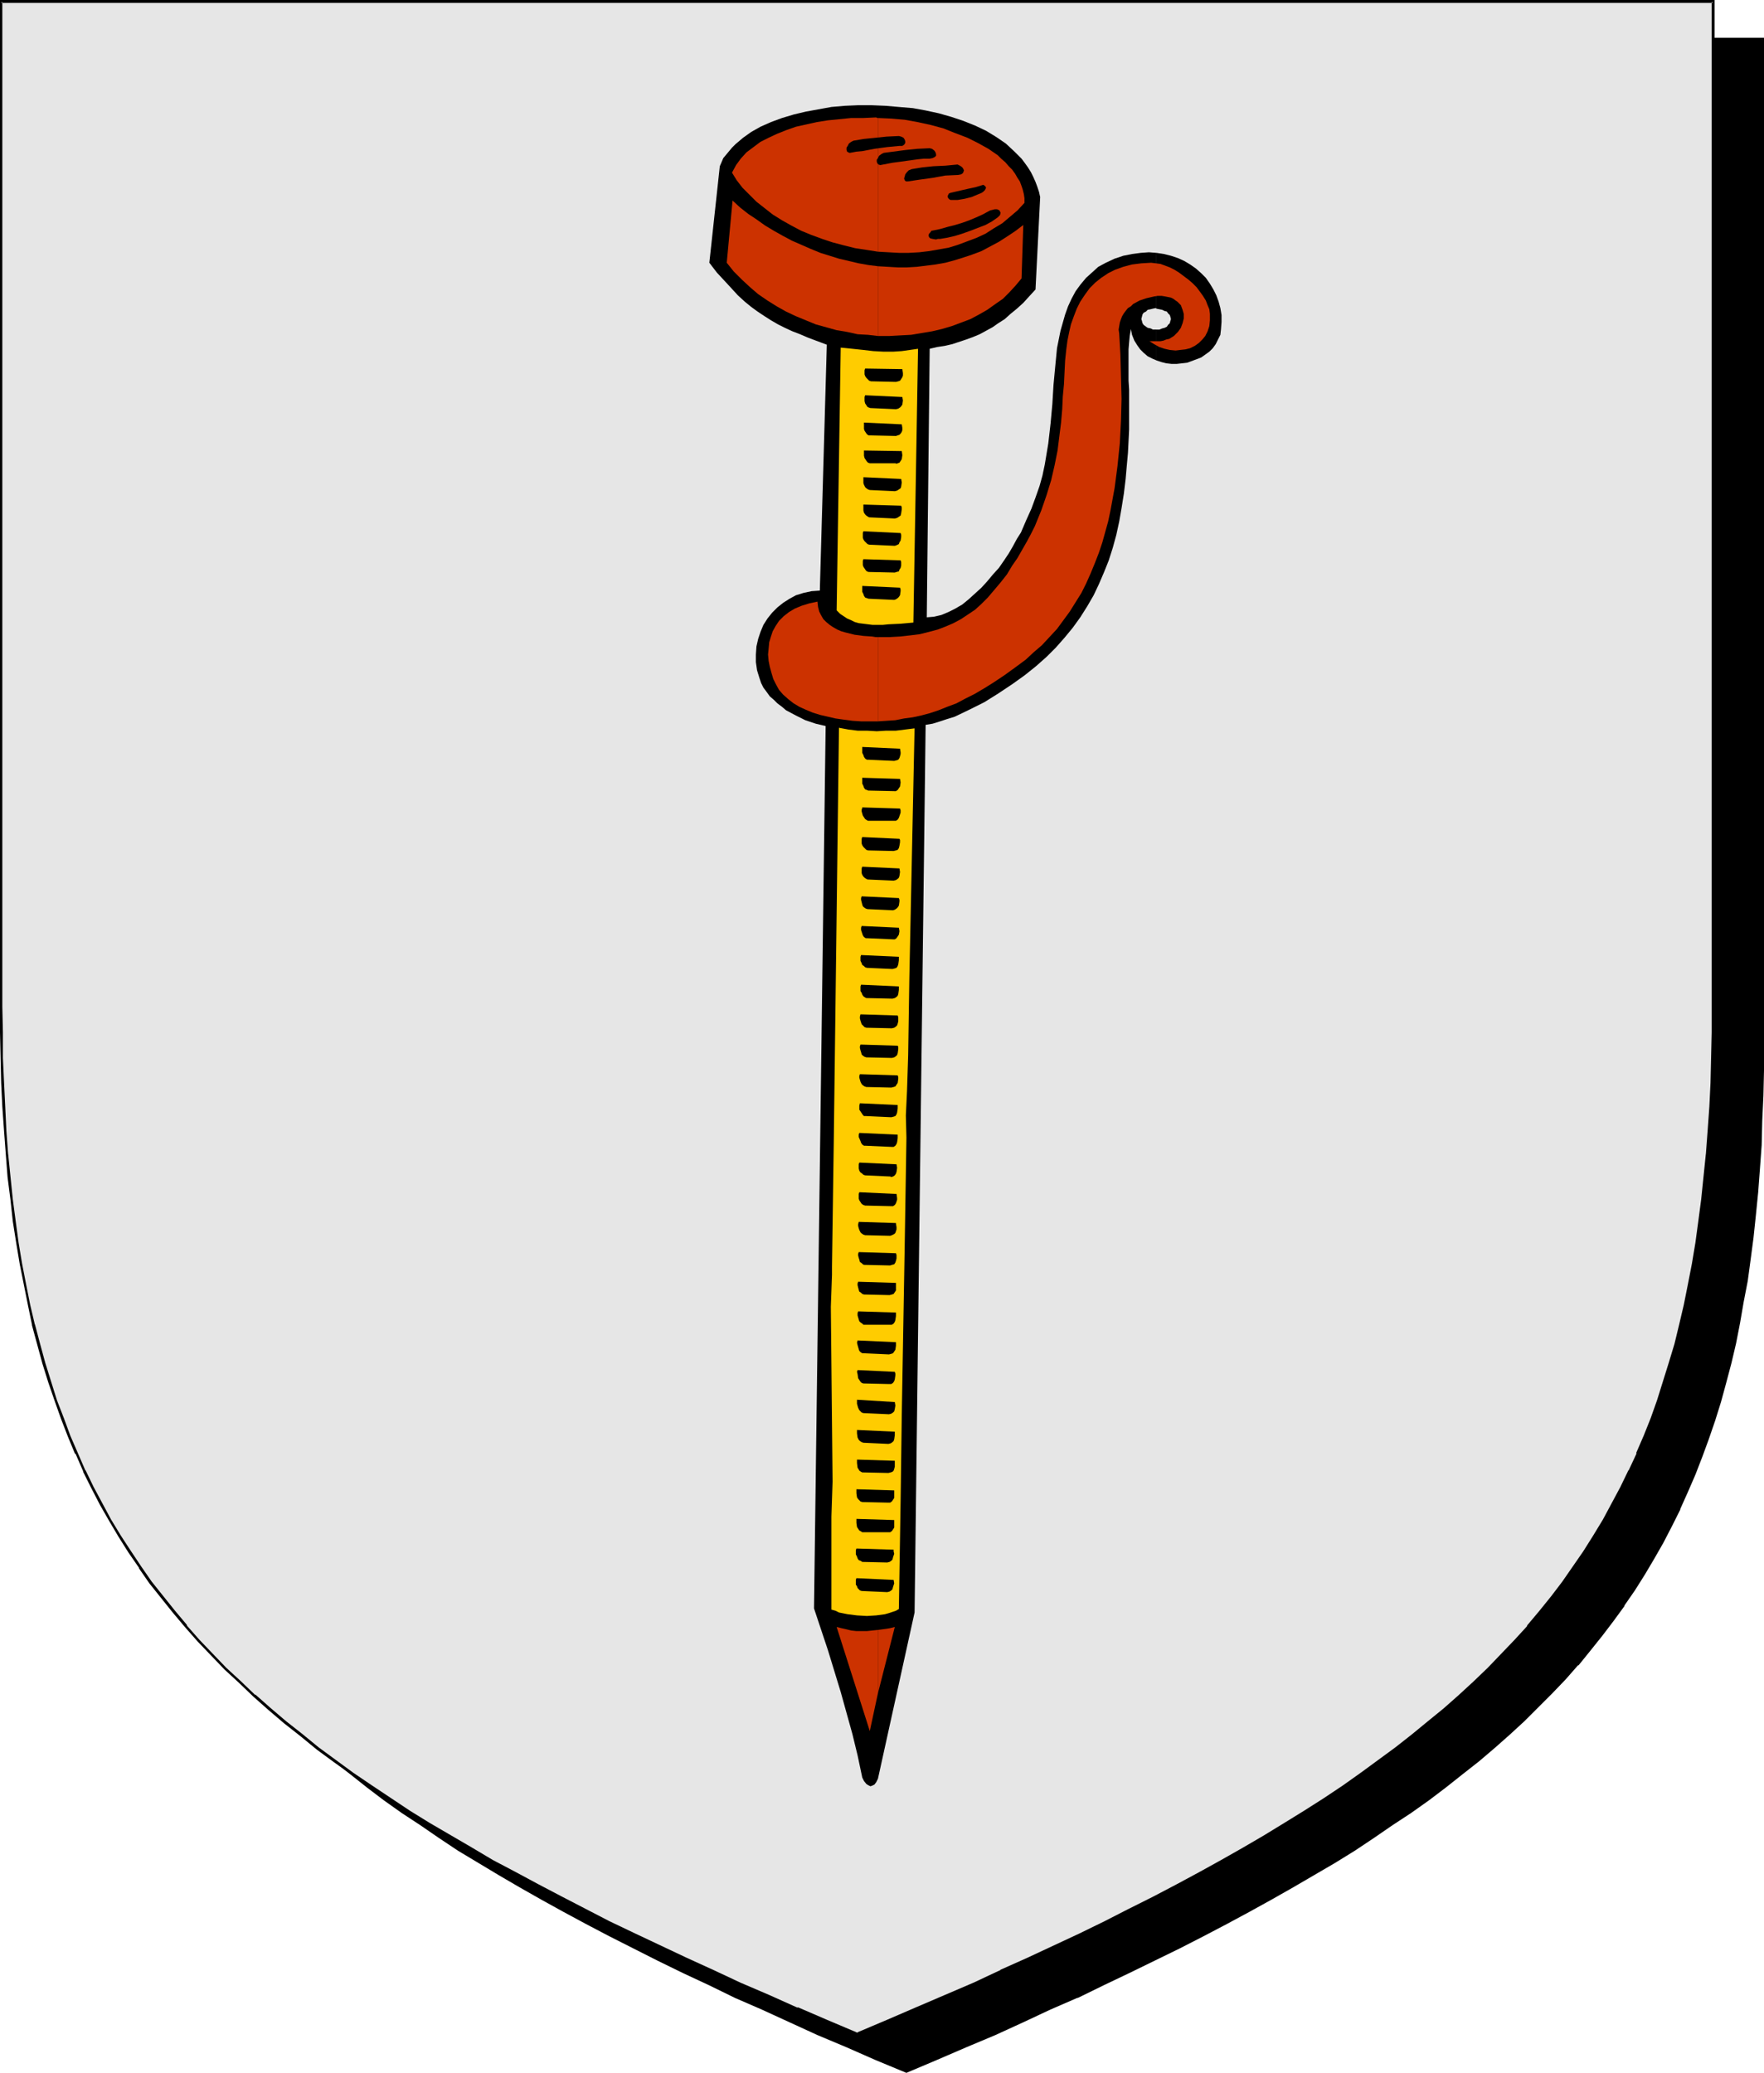
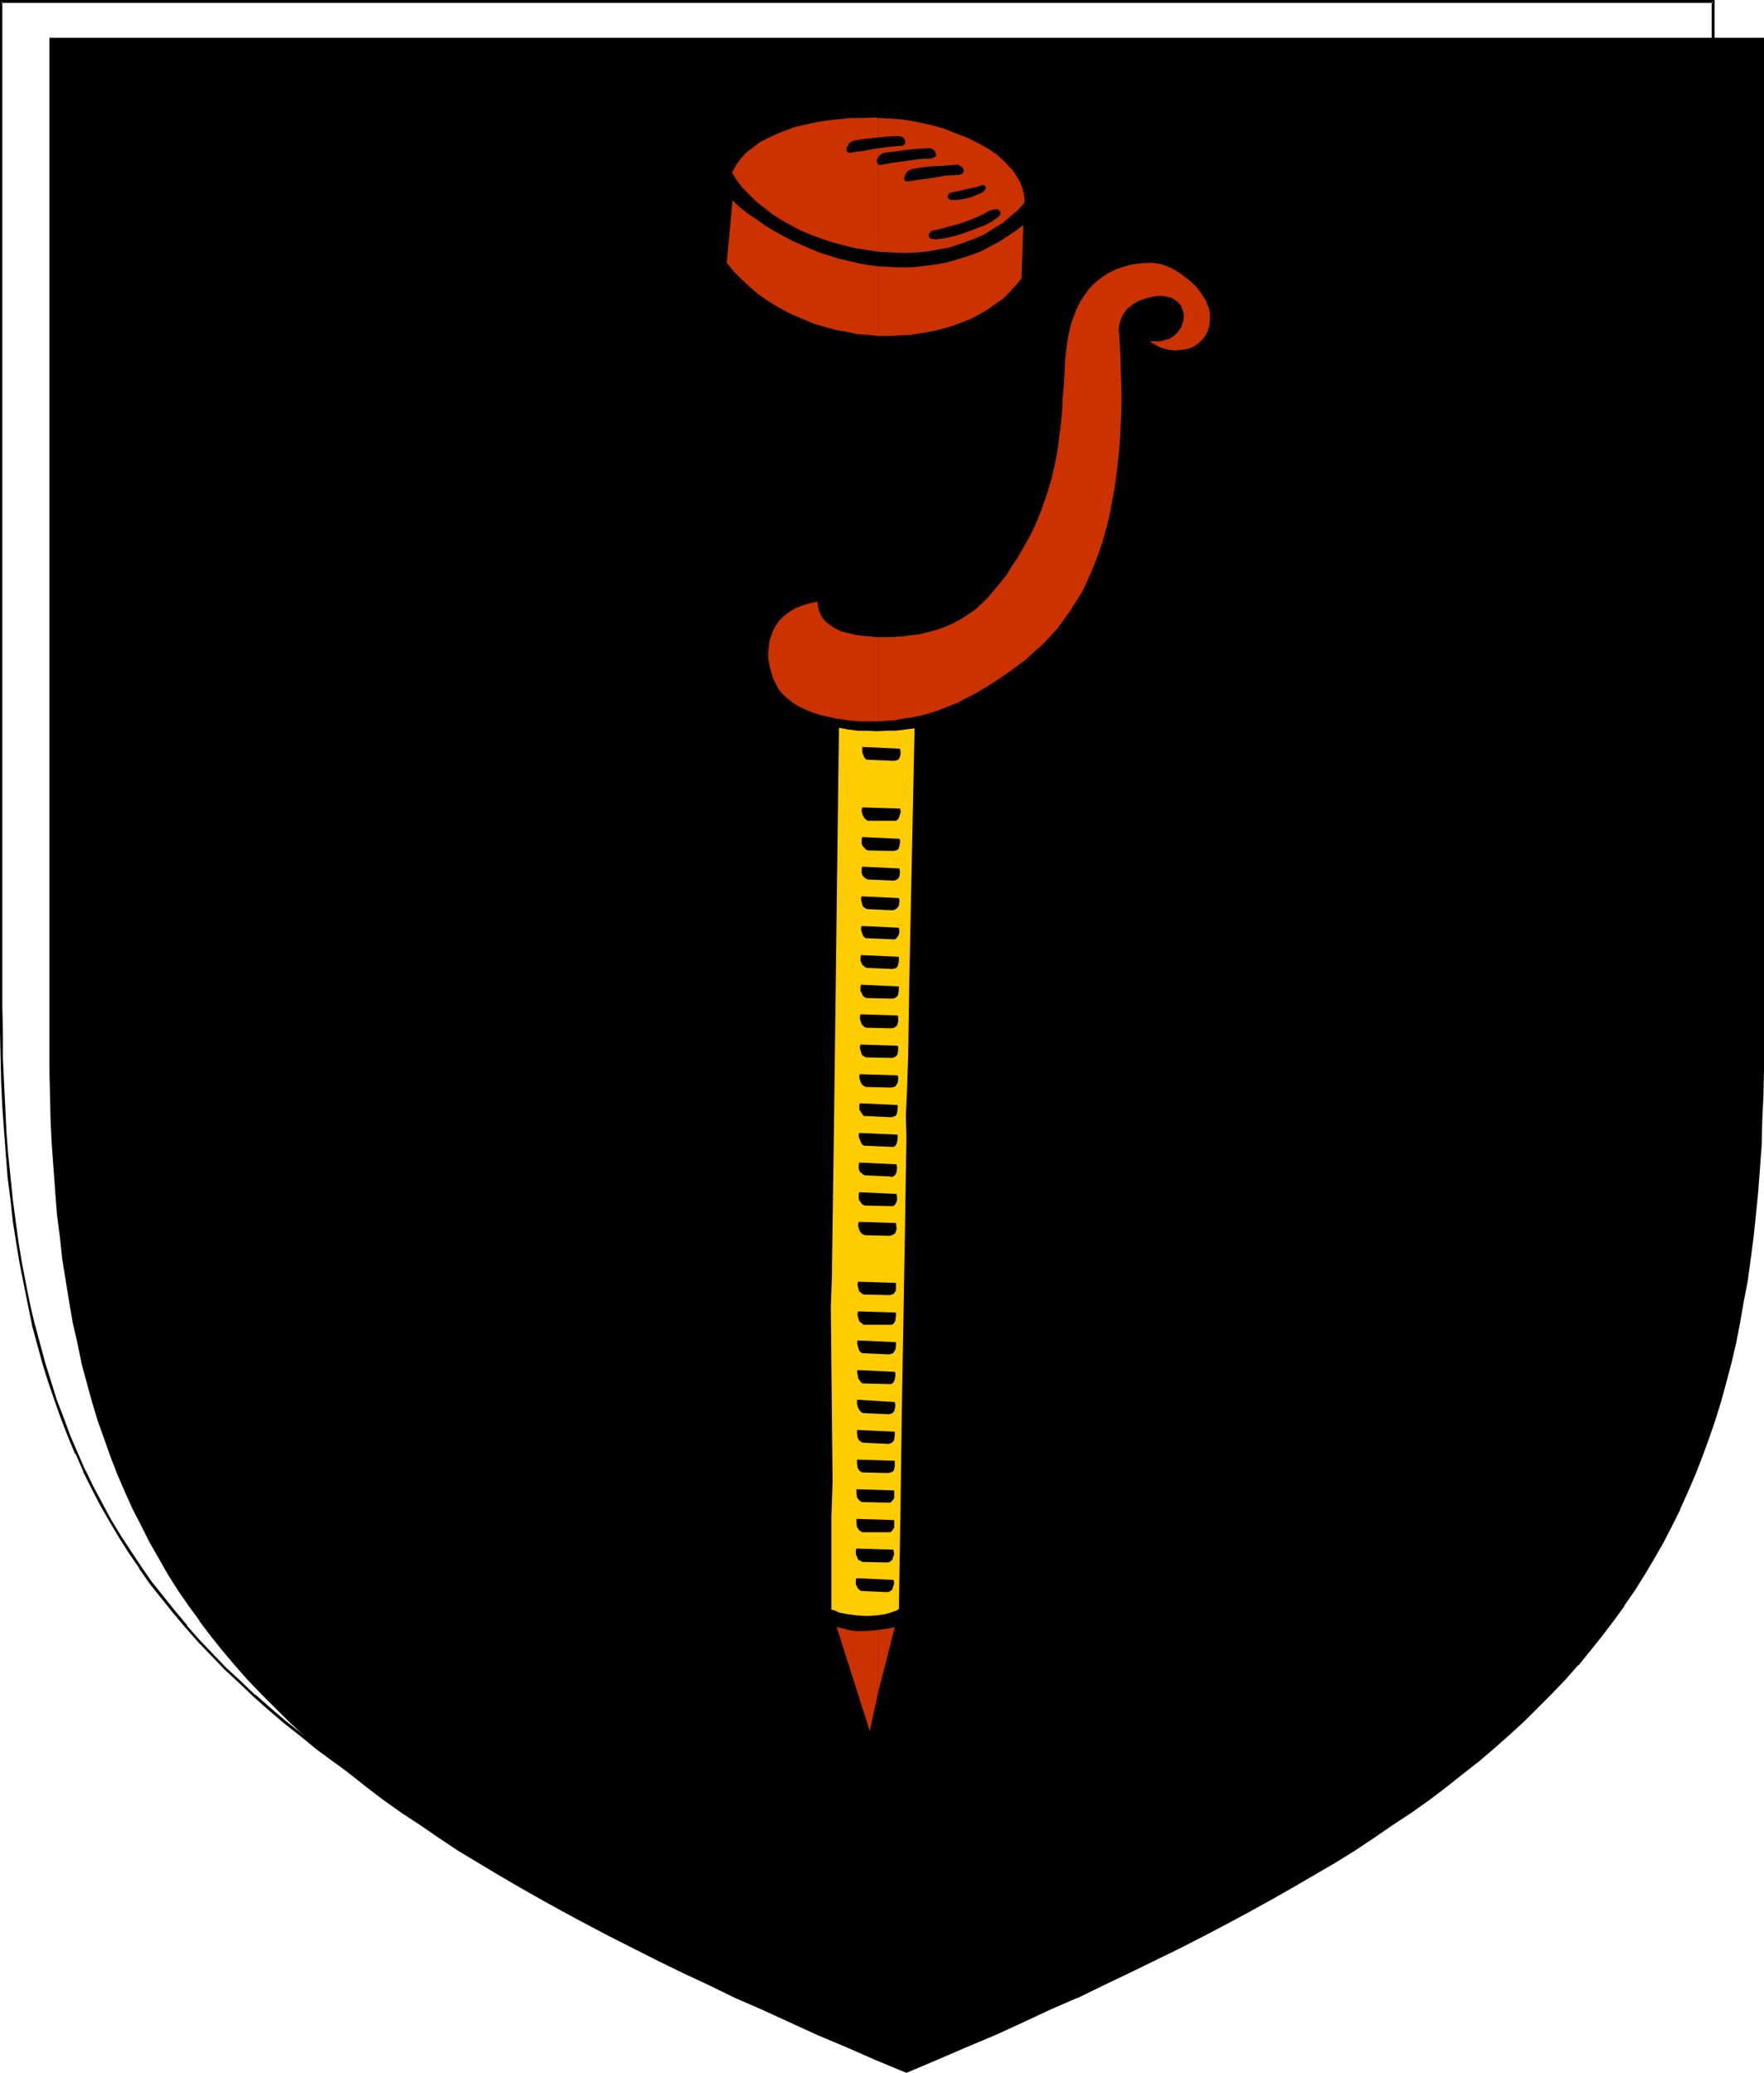
<svg xmlns="http://www.w3.org/2000/svg" xmlns:ns1="http://sodipodi.sourceforge.net/DTD/sodipodi-0.dtd" xmlns:ns2="http://www.inkscape.org/namespaces/inkscape" version="1.0" width="129.724mm" height="152.441mm" id="svg59" ns1:docname="Palmer's Stave.wmf">
  <ns1:namedview id="namedview59" pagecolor="#ffffff" bordercolor="#000000" borderopacity="0.25" ns2:showpageshadow="2" ns2:pageopacity="0.0" ns2:pagecheckerboard="0" ns2:deskcolor="#d1d1d1" ns2:document-units="mm" />
  <defs id="defs1">
    <pattern id="WMFhbasepattern" patternUnits="userSpaceOnUse" width="6" height="6" x="0" y="0" />
  </defs>
  <path style="fill:#000000;fill-opacity:1;fill-rule:evenodd;stroke:none" d="m 251.934,575.832 8.403,-3.555 8.08,-3.555 8.08,-3.393 7.757,-3.555 7.757,-3.393 7.434,-3.393 7.272,-3.555 7.11,-3.393 6.949,-3.393 6.949,-3.393 6.626,-3.393 6.464,-3.393 6.302,-3.393 6.141,-3.393 5.979,-3.393 5.818,-3.393 5.656,-3.393 5.656,-3.393 5.333,-3.555 5.171,-3.393 5.171,-3.555 4.848,-3.555 4.848,-3.555 4.686,-3.555 4.363,-3.716 4.363,-3.716 4.202,-3.716 4.202,-3.716 3.878,-3.878 3.717,-3.878 3.717,-3.878 3.555,-3.878 3.394,-4.039 3.232,-4.039 3.07,-4.201 3.07,-4.201 2.909,-4.201 2.747,-4.362 2.586,-4.362 2.586,-4.524 2.424,-4.686 2.262,-4.524 2.101,-4.847 2.101,-4.847 1.939,-4.847 1.778,-5.009 1.778,-5.17 1.616,-5.17 1.454,-5.332 1.293,-5.493 1.293,-5.493 1.293,-5.655 0.97,-5.655 0.97,-5.978 0.97,-5.816 0.808,-6.14 0.646,-6.301 0.646,-6.301 0.485,-6.463 0.323,-6.624 0.323,-6.786 0.323,-6.947 v -6.947 l 0.162,-7.109 V 10.825 H 251.934 14.059 v 279.514 0 7.109 l 0.162,7.109 0.323,6.947 0.323,6.624 0.323,6.624 0.485,6.463 0.646,6.463 0.646,6.14 0.808,6.14 0.808,5.978 0.97,5.816 0.97,5.816 1.293,5.655 1.293,5.493 1.293,5.493 1.616,5.17 1.616,5.332 1.616,5.009 1.778,5.009 1.939,5.009 2.101,4.847 2.101,4.686 2.262,4.686 2.424,4.524 2.586,4.524 2.586,4.524 2.747,4.362 2.909,4.201 3.07,4.201 3.07,4.201 3.232,4.039 3.394,4.039 3.555,3.878 3.717,3.878 3.717,3.878 3.878,3.878 4.202,3.716 4.202,3.716 4.363,3.716 4.363,3.716 4.686,3.555 4.848,3.555 4.848,3.555 5.171,3.555 5.171,3.393 5.333,3.555 5.656,3.393 5.656,3.393 5.818,3.393 5.979,3.393 6.141,3.393 6.302,3.393 6.464,3.393 6.626,3.393 6.787,3.393 6.949,3.393 7.272,3.393 7.272,3.555 7.434,3.393 7.757,3.393 7.757,3.555 8.08,3.393 8.08,3.555 z" id="path1" />
  <path style="fill:#000000;fill-opacity:1;fill-rule:evenodd;stroke:none" d="m 251.934,576.155 8.403,-3.555 8.242,-3.555 8.08,-3.393 v 0 l 7.757,-3.555 7.595,-3.555 7.434,-3.231 h 0.162 l 7.272,-3.555 7.11,-3.393 6.949,-3.393 6.949,-3.393 6.626,-3.393 6.464,-3.393 6.302,-3.393 6.141,-3.393 5.979,-3.393 5.818,-3.393 5.818,-3.393 5.494,-3.393 5.333,-3.555 5.171,-3.555 5.171,-3.393 v 0 l 5.01,-3.555 4.686,-3.555 4.686,-3.716 4.525,-3.555 4.363,-3.716 4.202,-3.716 v 0 l 4.04,-3.716 3.878,-3.878 3.878,-3.878 3.717,-3.878 3.394,-3.878 h 0.162 l 3.394,-4.201 3.232,-4.039 3.07,-4.039 3.07,-4.201 v -0.162 l 2.909,-4.201 2.747,-4.362 2.586,-4.362 2.586,-4.524 2.424,-4.686 2.262,-4.524 v -0.162 l 2.101,-4.686 v 0 l 2.101,-4.847 1.939,-5.009 1.778,-4.847 1.778,-5.17 1.616,-5.17 1.454,-5.332 1.454,-5.493 v 0 l 1.293,-5.493 1.131,-5.816 0.97,-5.655 1.131,-5.816 0.808,-5.978 0.808,-6.14 0.646,-6.14 0.646,-6.463 v 0 l 0.485,-6.463 0.485,-6.624 0.162,-6.786 0.323,-6.947 0.162,-6.947 V 290.501 10.502 H 13.736 v 279.838 7.109 l 0.162,7.109 0.162,6.947 0.323,6.624 0.485,6.624 0.485,6.463 v 0.162 l 0.485,6.301 0.808,6.14 0.646,6.14 0.97,5.978 0.97,5.978 0.97,5.655 1.293,5.655 1.131,5.493 v 0.162 l 1.454,5.332 1.454,5.332 1.616,5.332 1.778,5.009 1.778,5.009 1.939,5.009 2.101,4.847 v 0 l 2.101,4.686 v 0 l 2.424,4.686 2.262,4.524 2.586,4.524 2.586,4.524 2.747,4.362 2.909,4.201 3.07,4.201 v 0.162 l 3.07,4.039 3.232,4.039 3.394,4.039 3.555,4.039 v 0 l 3.717,3.878 3.878,3.878 3.878,3.878 4.04,3.716 v 0 l 4.202,3.716 4.363,3.716 4.525,3.555 4.686,3.716 4.686,3.555 5.01,3.555 v 0 l 5.171,3.393 5.171,3.555 5.333,3.555 5.656,3.393 5.656,3.393 5.818,3.393 5.979,3.393 6.141,3.393 6.302,3.393 6.464,3.393 13.413,6.786 6.949,3.393 7.272,3.393 7.272,3.555 v 0 l 7.434,3.231 7.757,3.555 7.757,3.555 v 0 l 8.08,3.393 8.08,3.555 8.565,3.555 0.162,-0.646 -8.403,-3.716 -8.242,-3.393 -7.918,-3.555 v 0.162 l -7.757,-3.555 -7.757,-3.393 -7.434,-3.393 v 0 l -7.272,-3.555 -7.11,-3.393 -6.949,-3.393 -13.574,-6.786 -6.464,-3.393 -6.302,-3.393 -6.141,-3.393 -5.979,-3.393 -5.818,-3.393 -5.656,-3.393 -5.494,-3.393 -5.494,-3.555 -5.171,-3.393 -5.171,-3.555 h 0.162 l -5.01,-3.555 -4.686,-3.555 -4.686,-3.555 -4.525,-3.716 -4.363,-3.716 -4.202,-3.716 v 0.162 l -4.04,-3.716 -3.878,-3.878 -3.878,-3.878 -3.555,-3.878 v 0 l -3.555,-4.039 -3.394,-4.039 -3.232,-4.039 -3.07,-4.039 v 0 l -3.07,-4.201 -2.909,-4.201 -2.747,-4.524 -2.747,-4.362 -2.424,-4.524 -2.424,-4.524 -2.262,-4.686 v 0 l -2.101,-4.686 v 0 l -2.101,-4.847 -1.778,-5.009 -1.939,-4.847 -1.616,-5.17 -1.616,-5.17 -1.454,-5.332 -1.454,-5.493 v 0.162 l -1.293,-5.655 -1.131,-5.655 -1.131,-5.655 -0.97,-5.816 -0.808,-6.14 -0.808,-5.978 -0.646,-6.301 -0.646,-6.301 v 0 l -0.485,-6.463 -0.323,-6.624 -0.323,-6.624 -0.323,-6.947 v -7.109 l -0.162,-7.109 V 10.825 l -0.323,0.323 H 489.971 l -0.323,-0.323 V 290.501 l -0.162,7.109 -0.162,6.947 -0.162,6.947 -0.323,6.786 -0.485,6.624 -0.485,6.463 v -0.162 l -0.646,6.463 -0.646,6.14 -0.646,6.14 -0.97,5.978 -0.97,5.816 -1.131,5.816 -1.131,5.655 -1.293,5.493 v 0 l -1.454,5.332 -1.454,5.332 -1.616,5.17 -1.616,5.17 -1.778,5.009 -2.101,4.847 -1.939,4.847 v 0 l -2.101,4.847 v -0.162 l -2.262,4.686 -2.424,4.686 -2.586,4.362 -2.586,4.362 -2.747,4.524 -2.909,4.201 v 0 l -2.909,4.201 -3.232,4.039 -3.232,4.039 -3.394,4.201 v 0 l -3.394,3.878 -3.717,3.878 -3.878,3.878 -3.878,3.878 -4.04,3.716 v -0.162 l -4.202,3.716 -4.363,3.716 -4.525,3.716 -4.686,3.555 -4.686,3.555 -5.01,3.555 h 0.162 l -5.171,3.555 -5.171,3.393 -5.333,3.555 -5.656,3.393 -5.656,3.393 -5.818,3.393 -5.979,3.393 -6.141,3.393 -6.302,3.393 -6.464,3.393 -6.787,3.393 -6.787,3.393 -6.949,3.393 -7.11,3.393 -7.272,3.555 v 0 l -7.434,3.393 -7.595,3.393 -7.918,3.555 v -0.162 l -7.918,3.555 -8.242,3.393 -8.403,3.716 h 0.323 z" id="path2" />
-   <path style="fill:#e6e6e6;fill-opacity:1;fill-rule:evenodd;stroke:none" d="m 238.198,565.33 8.403,-3.555 8.08,-3.393 8.08,-3.555 7.757,-3.393 7.757,-3.555 7.434,-3.393 7.272,-3.393 7.272,-3.393 6.949,-3.393 6.787,-3.393 6.626,-3.393 6.464,-3.393 6.302,-3.393 6.141,-3.393 6.141,-3.555 5.656,-3.231 5.818,-3.555 5.494,-3.393 5.333,-3.555 5.333,-3.393 5.01,-3.555 4.848,-3.555 4.848,-3.555 4.686,-3.555 4.525,-3.716 4.363,-3.716 4.04,-3.555 4.202,-3.878 3.878,-3.716 3.878,-3.878 3.555,-3.878 3.555,-4.039 3.394,-4.039 3.232,-4.039 3.232,-4.201 2.909,-4.201 2.909,-4.201 2.747,-4.362 2.747,-4.524 2.424,-4.362 2.424,-4.686 2.262,-4.686 2.262,-4.686 1.939,-4.847 1.939,-5.009 1.778,-4.847 1.778,-5.17 1.616,-5.17 1.454,-5.332 1.293,-5.493 1.293,-5.493 1.293,-5.655 0.97,-5.655 0.97,-5.978 0.97,-5.978 0.808,-6.14 0.646,-6.14 0.646,-6.301 0.485,-6.463 0.323,-6.786 0.323,-6.624 0.162,-6.947 0.162,-7.109 V 279.838 0.485 H 238.198 0.323 V 279.838 v 7.109 l 0.162,7.109 0.323,6.947 0.323,6.624 0.323,6.786 0.485,6.463 0.646,6.301 0.646,6.14 0.808,6.14 0.808,5.978 0.97,5.978 1.131,5.655 1.131,5.655 1.293,5.493 1.293,5.332 1.616,5.493 1.616,5.17 1.616,5.17 1.778,4.847 1.939,5.009 2.101,4.847 2.101,4.686 2.262,4.686 2.424,4.686 2.586,4.362 2.586,4.524 2.747,4.201 2.909,4.362 2.909,4.201 3.232,4.201 3.232,4.039 3.394,4.039 3.555,3.878 3.555,4.039 3.878,3.716 3.878,3.878 4.04,3.716 4.363,3.716 4.202,3.716 4.525,3.555 4.686,3.716 4.686,3.555 5.01,3.555 5.01,3.393 5.333,3.555 5.333,3.393 5.494,3.555 5.656,3.393 5.979,3.393 5.979,3.393 6.141,3.393 6.302,3.393 6.464,3.393 6.626,3.393 6.787,3.555 6.949,3.393 7.272,3.393 7.272,3.393 7.434,3.393 7.595,3.555 7.918,3.393 7.918,3.555 8.242,3.393 z" id="path3" />
  <path style="fill:#000000;fill-opacity:1;fill-rule:evenodd;stroke:none" d="m 238.198,565.815 8.403,-3.555 8.242,-3.555 8.08,-3.393 v -0.162 l 7.757,-3.555 7.595,-3.393 h 0.162 l 7.434,-3.393 7.434,-3.393 7.11,-3.555 6.949,-3.393 6.787,-3.231 6.626,-3.393 6.464,-3.393 6.302,-3.393 6.141,-3.393 6.141,-3.555 5.656,-3.393 5.818,-3.393 5.494,-3.393 5.333,-3.555 5.333,-3.393 5.01,-3.555 5.01,-3.555 v 0 l 4.848,-3.555 4.525,-3.555 4.525,-3.716 4.363,-3.716 4.202,-3.716 v 0 l 4.04,-3.716 4.04,-3.878 3.717,-3.878 3.717,-3.878 3.555,-3.878 v 0 l 3.394,-4.039 3.232,-4.039 3.232,-4.201 v 0 l 2.909,-4.362 2.909,-4.201 2.747,-4.362 2.586,-4.362 2.586,-4.524 2.424,-4.524 2.262,-4.686 v -0.162 l 2.101,-4.686 h 0.162 l 1.939,-4.847 1.939,-5.009 1.939,-5.009 1.616,-5.009 1.616,-5.332 1.454,-5.17 v -0.162 l 1.454,-5.332 1.293,-5.655 1.131,-5.655 0.97,-5.655 1.131,-5.816 0.808,-6.14 0.808,-5.978 0.646,-6.301 0.646,-6.301 v 0 l 0.485,-6.463 0.323,-6.786 0.323,-6.624 0.323,-6.947 v -7.109 l 0.162,-7.109 V 0 H 0 v 279.838 7.109 l 0.162,7.109 0.162,6.947 0.323,6.624 0.485,6.786 0.485,6.463 v 0 l 0.485,6.301 0.808,6.301 0.646,5.978 0.97,6.14 0.97,5.816 1.131,5.655 1.131,5.655 1.131,5.493 v 0.162 l 1.454,5.332 1.454,5.332 1.616,5.17 1.778,5.17 1.778,5.009 1.939,5.009 1.939,4.686 h 0.162 l 2.101,4.847 v 0.162 l 2.262,4.524 2.424,4.686 2.586,4.524 2.586,4.362 2.747,4.362 2.909,4.201 v 0.162 l 2.909,4.201 3.232,4.039 3.232,4.039 3.394,4.039 v 0 l 3.555,4.039 3.717,3.878 3.717,3.878 4.04,3.716 4.04,3.878 v 0 l 4.202,3.716 4.363,3.716 4.525,3.555 4.525,3.716 4.848,3.555 v 0 l 5.01,3.555 5.01,3.393 5.171,3.555 5.494,3.393 5.494,3.555 5.656,3.393 5.818,3.393 5.979,3.393 6.302,3.393 6.302,3.393 6.464,3.393 13.413,6.786 6.949,3.393 14.544,6.947 7.434,3.393 v 0 l 7.757,3.393 7.757,3.555 8.08,3.393 v 0.162 l 8.08,3.555 8.565,3.555 0.162,-0.808 -8.403,-3.555 -8.242,-3.555 v 0.162 l -7.918,-3.555 -7.918,-3.393 -7.595,-3.555 v 0 l -7.434,-3.393 -14.382,-6.786 -7.11,-3.393 -13.413,-6.947 -6.464,-3.393 -6.302,-3.393 -6.141,-3.231 -5.979,-3.555 -5.818,-3.393 -5.818,-3.393 -5.494,-3.393 -5.333,-3.555 -5.333,-3.555 -5.01,-3.393 -4.848,-3.555 v 0 L 88.557,485.677 84.032,481.961 79.507,478.406 75.144,474.69 70.942,470.974 v 0.162 l -4.04,-3.878 -4.04,-3.716 -3.717,-3.878 -3.717,-3.878 -3.555,-4.039 h 0.162 l -3.394,-4.039 -3.232,-4.039 -3.232,-4.039 -2.909,-4.201 v 0 l -2.909,-4.362 -2.747,-4.201 -2.747,-4.524 -2.424,-4.524 -2.424,-4.524 -2.262,-4.686 v 0.162 l -2.101,-4.847 v 0 l -2.101,-4.847 -1.778,-4.847 -1.939,-5.009 -1.616,-5.17 -1.616,-5.17 -1.454,-5.332 -1.454,-5.493 v 0.162 l -1.293,-5.493 -1.131,-5.655 -1.131,-5.816 -0.97,-5.816 -0.808,-5.978 -0.808,-6.14 -0.646,-6.301 -0.646,-6.301 v 0.162 l -0.485,-6.463 -0.323,-6.786 -0.323,-6.624 -0.323,-6.947 v -7.109 L 0.646,279.838 V 0.485 L 0.323,0.808 H 476.073 l -0.323,-0.323 V 279.838 v 7.109 l -0.162,7.109 -0.162,6.947 -0.323,6.624 -0.485,6.786 -0.485,6.463 v -0.162 l -0.646,6.301 -0.646,6.301 -0.808,6.14 -0.808,5.978 -0.97,5.816 -1.131,5.816 -1.131,5.655 -1.293,5.493 -1.293,5.332 v 0 l -1.616,5.332 -1.616,5.17 -1.616,5.17 -1.778,5.009 -1.939,4.847 -2.101,4.847 h 0.162 l -2.262,4.847 v -0.162 l -2.262,4.686 -2.424,4.524 -2.424,4.524 -2.747,4.524 -2.747,4.362 -2.909,4.201 -2.909,4.201 v 0 l -3.07,4.039 -3.394,4.201 -3.394,4.039 h 0.162 l -3.555,3.878 -3.717,3.878 -3.717,3.878 -4.04,3.878 -4.04,3.716 v 0 l -4.202,3.716 -4.363,3.555 -4.525,3.716 -4.525,3.555 -4.848,3.555 v 0 l -4.848,3.555 -5.01,3.555 -5.333,3.555 -5.333,3.393 -5.494,3.393 -5.818,3.555 -5.818,3.393 -5.979,3.393 -6.141,3.393 -6.302,3.393 -6.464,3.393 -6.787,3.393 -6.626,3.393 -6.949,3.393 -7.272,3.393 -7.272,3.393 -7.595,3.393 h 0.162 l -7.595,3.555 -7.918,3.393 v 0 l -7.918,3.393 -8.242,3.555 -8.403,3.555 h 0.323 z" id="path4" />
  <path style="fill:#000000;fill-opacity:1;fill-rule:evenodd;stroke:none" d="m 321.422,91.61 v 8.563 l 1.454,0.485 1.293,0.323 1.454,0.162 h 1.454 l 1.454,-0.162 1.454,-0.162 1.293,-0.485 1.293,-0.485 1.293,-0.485 1.131,-0.808 1.131,-0.808 0.97,-0.969 0.808,-1.131 0.646,-1.293 0.646,-1.293 0.162,-1.454 0.162,-2.1 V 87.57 l -0.323,-1.939 -0.485,-1.777 -0.646,-1.777 -0.808,-1.616 -0.97,-1.616 -1.131,-1.616 -1.293,-1.293 -1.454,-1.293 -1.616,-1.131 -1.616,-0.969 -1.778,-0.808 -1.939,-0.646 -1.939,-0.485 -2.101,-0.323 V 85.793 l 0.808,0.162 0.808,0.162 0.646,0.323 0.646,0.162 0.323,0.485 0.485,0.485 0.162,0.485 0.162,0.646 -0.162,0.485 -0.162,0.646 -0.485,0.485 -0.323,0.485 -0.646,0.323 -0.646,0.162 -0.808,0.323 z" id="path5" />
  <path style="fill:#000000;fill-opacity:1;fill-rule:evenodd;stroke:none" d="M 321.422,85.793 V 70.283 l -2.101,-0.162 -2.262,0.162 -2.424,0.323 -2.424,0.485 -2.424,0.808 -2.424,1.131 -2.101,1.131 -1.778,1.616 -1.616,1.454 -1.616,1.939 -1.293,1.777 -1.131,2.1 -0.97,2.1 -0.808,2.262 -0.646,2.262 -0.646,2.262 -0.485,2.424 -0.485,2.424 -0.485,5.009 -0.485,5.17 -0.323,5.332 -0.485,5.332 -0.646,5.655 -0.485,2.908 -0.485,2.908 -0.646,3.07 -0.808,2.908 -1.131,3.231 -1.131,3.07 -1.454,3.231 -1.454,3.393 -1.131,1.777 -1.131,2.1 -1.131,1.939 -1.293,1.939 -1.454,2.1 -1.616,1.777 -1.616,1.939 -1.616,1.777 -1.778,1.616 -1.778,1.616 -1.778,1.454 -1.939,1.131 -1.939,0.969 -1.939,0.808 -2.101,0.485 -1.939,0.162 0.808,-74.645 2.101,-0.485 2.101,-0.323 2.101,-0.485 1.939,-0.646 1.939,-0.646 1.778,-0.646 1.939,-0.808 1.778,-0.969 1.778,-0.969 1.616,-1.131 1.778,-1.131 1.616,-1.454 1.778,-1.454 1.778,-1.616 1.616,-1.777 1.778,-1.939 1.293,-25.689 -0.323,-1.454 -0.485,-1.454 -0.485,-1.293 -0.646,-1.454 -0.646,-1.293 -0.808,-1.293 -0.808,-1.131 -0.97,-1.293 -2.101,-2.1 -2.262,-2.1 -2.586,-1.777 -2.909,-1.777 -3.07,-1.454 -3.232,-1.293 -3.394,-1.131 -3.394,-0.969 -3.717,-0.808 -3.555,-0.646 -3.878,-0.323 -3.717,-0.323 -3.878,-0.162 h -3.717 l -3.717,0.162 -3.717,0.323 -3.555,0.646 -3.555,0.646 -3.394,0.808 -3.232,0.969 -3.07,1.131 -2.909,1.293 -2.586,1.454 -2.262,1.616 -2.101,1.777 -0.97,0.969 -0.808,0.969 -0.808,0.969 -0.808,0.969 -0.485,1.131 -0.485,1.131 -2.909,26.82 2.101,2.747 2.101,2.262 1.939,2.1 1.778,1.939 1.939,1.777 1.778,1.454 1.778,1.293 1.939,1.293 1.778,1.131 1.939,1.131 1.939,0.969 2.101,0.969 2.101,0.808 2.262,0.969 2.586,0.969 2.586,0.969 -1.939,68.344 -2.262,0.162 -2.262,0.485 -2.101,0.646 -1.778,0.969 -1.778,1.131 -1.616,1.293 -1.454,1.454 -1.293,1.616 -1.131,1.777 -0.808,1.939 -0.646,1.939 -0.485,2.1 -0.162,2.262 v 2.1 l 0.323,2.262 0.646,2.1 0.485,1.454 0.646,1.293 0.97,1.293 0.808,1.131 1.131,0.969 0.97,0.969 1.293,0.969 1.131,0.969 2.747,1.454 2.586,1.293 2.909,0.969 2.747,0.646 -3.232,245.262 1.939,5.816 1.939,5.816 3.555,11.633 1.616,5.816 1.616,5.816 1.454,5.978 1.293,6.14 0.485,0.969 0.646,0.808 0.485,0.323 0.646,0.323 0.485,-0.162 0.646,-0.323 0.485,-0.646 0.485,-0.969 10.181,-46.209 3.07,-246.716 1.939,-0.323 2.101,-0.646 1.939,-0.646 2.101,-0.646 4.04,-1.939 4.202,-2.1 3.878,-2.424 3.878,-2.585 3.394,-2.424 1.616,-1.293 1.616,-1.293 2.909,-2.585 2.586,-2.585 2.424,-2.747 2.262,-2.747 2.101,-2.908 1.939,-3.07 1.778,-3.07 1.454,-3.07 1.454,-3.393 1.293,-3.231 1.131,-3.555 0.97,-3.555 0.808,-3.716 0.646,-3.716 0.646,-4.039 0.485,-4.039 0.323,-3.716 0.323,-3.555 0.162,-3.231 0.162,-3.231 v -3.07 -2.747 -2.747 -2.585 l -0.162,-2.424 v -2.424 -2.1 -2.1 -2.1 l 0.162,-1.939 0.162,-1.777 0.323,-1.939 0.323,1.616 0.646,1.616 0.808,1.293 0.808,1.131 0.97,0.969 1.131,0.969 1.293,0.646 1.131,0.485 v -8.563 h -0.162 -0.808 l -0.646,-0.323 -0.808,-0.162 -0.485,-0.323 -0.646,-0.485 -0.323,-0.485 -0.162,-0.646 -0.162,-0.485 0.162,-0.646 0.162,-0.646 0.323,-0.485 0.646,-0.323 0.485,-0.485 0.808,-0.162 0.646,-0.162 0.808,-0.162 z" id="path6" />
  <path style="fill:#ffcc00;fill-opacity:1;fill-rule:evenodd;stroke:none" d="m 231.088,447.385 v -25.851 l 0.323,-9.694 -0.485,-48.632 0.323,-8.886 v -2.262 l 0.485,-34.091 1.454,-115.683 2.586,0.485 2.586,0.323 h 2.586 l 2.747,0.162 2.586,-0.162 h 2.747 l 2.586,-0.323 2.586,-0.323 -1.454,69.475 -0.323,21.327 -0.323,10.017 -0.323,6.786 0.162,6.14 -0.485,30.375 -0.808,46.532 -0.323,24.074 -0.485,30.052 -0.808,0.485 -0.97,0.323 -0.97,0.323 -1.131,0.323 -2.424,0.323 -2.586,0.162 -2.747,-0.162 -2.586,-0.323 -2.424,-0.485 -0.97,-0.485 z" id="path7" />
-   <path style="fill:#ffcc00;fill-opacity:1;fill-rule:evenodd;stroke:none" d="m 232.542,169.648 1.131,-73.029 3.232,0.323 3.07,0.323 2.747,0.323 2.909,0.162 h 2.586 l 2.424,-0.162 2.262,-0.323 2.262,-0.323 -1.293,76.099 v 0 l -1.778,0.162 -1.778,0.162 -3.394,0.162 -1.616,0.162 h -2.747 l -1.293,-0.162 -1.293,-0.162 -1.293,-0.162 -1.131,-0.323 -0.97,-0.485 -1.131,-0.485 -0.97,-0.646 -0.97,-0.646 z" id="path8" />
  <path style="fill:#000000;fill-opacity:1;fill-rule:evenodd;stroke:none" d="m 242.077,105.989 -0.485,-0.162 -0.323,-0.323 -0.485,-0.485 -0.323,-0.485 -0.162,-0.485 v -0.646 -0.485 l 0.162,-0.485 10.342,0.162 0.162,1.131 v 0.646 l -0.162,0.485 -0.323,0.485 -0.323,0.485 -0.485,0.162 -0.646,0.162 z" id="path9" />
  <path style="fill:#000000;fill-opacity:1;fill-rule:evenodd;stroke:none" d="m 241.915,113.421 -0.485,-0.162 -0.323,-0.162 -0.323,-0.485 -0.323,-0.485 -0.162,-0.646 v -0.485 -0.646 l 0.162,-0.485 10.342,0.485 0.162,0.969 -0.162,1.131 -0.323,0.485 -0.323,0.323 -0.485,0.323 -0.646,0.162 z" id="path10" />
  <path style="fill:#000000;fill-opacity:1;fill-rule:evenodd;stroke:none" d="m 241.915,121.015 h -0.485 l -0.485,-0.323 -0.323,-0.485 -0.323,-0.485 -0.162,-0.485 v -0.646 -0.646 -0.485 l 10.504,0.485 0.162,0.969 v 0.646 l -0.162,0.485 -0.323,0.485 -0.323,0.323 -0.485,0.162 -0.485,0.162 z" id="path11" />
  <path style="fill:#000000;fill-opacity:1;fill-rule:evenodd;stroke:none" d="m 241.753,128.771 -0.485,-0.162 -0.323,-0.323 -0.323,-0.485 -0.323,-0.485 -0.162,-0.646 v -0.485 -0.485 -0.485 l 10.504,0.162 0.162,1.131 -0.162,1.131 -0.323,0.485 -0.323,0.485 -0.485,0.162 -0.485,0.162 v -0.162 z" id="path12" />
  <path style="fill:#000000;fill-opacity:1;fill-rule:evenodd;stroke:none" d="m 241.753,136.203 -0.485,-0.162 -0.485,-0.323 -0.323,-0.323 -0.323,-0.646 -0.162,-0.485 v -0.485 -0.646 -0.485 l 10.504,0.485 0.162,0.969 -0.162,1.131 -0.162,0.485 -0.485,0.323 -0.485,0.323 -0.646,0.162 z" id="path13" />
  <path style="fill:#000000;fill-opacity:1;fill-rule:evenodd;stroke:none" d="m 241.592,143.796 -0.323,-0.162 -0.485,-0.323 -0.323,-0.323 -0.323,-0.485 -0.162,-0.646 v -0.485 -0.646 -0.485 l 10.504,0.323 0.162,0.485 v 0.485 l -0.162,1.131 -0.162,0.646 -0.485,0.323 -0.485,0.323 -0.646,0.162 z" id="path14" />
  <path style="fill:#000000;fill-opacity:1;fill-rule:evenodd;stroke:none" d="m 241.592,151.39 -0.485,-0.162 -0.323,-0.323 -0.485,-0.485 -0.323,-0.485 -0.162,-0.485 v -0.646 -0.646 l 0.162,-0.485 10.342,0.485 0.162,0.485 v 0.646 l -0.162,0.969 -0.323,0.485 -0.162,0.485 -0.646,0.323 -0.485,0.162 z" id="path15" />
  <path style="fill:#000000;fill-opacity:1;fill-rule:evenodd;stroke:none" d="m 241.43,158.984 -0.485,-0.162 -0.323,-0.323 -0.323,-0.485 -0.323,-0.485 -0.162,-0.485 v -0.646 -0.485 l 0.162,-0.485 10.342,0.323 v 0 l 0.162,0.485 v 0.485 0.485 l -0.162,0.646 -0.323,0.485 -0.162,0.485 -0.646,0.162 -0.485,0.162 z" id="path16" />
  <path style="fill:#000000;fill-opacity:1;fill-rule:evenodd;stroke:none" d="m 241.43,166.416 -0.485,-0.162 -0.485,-0.162 -0.323,-0.485 -0.162,-0.485 -0.323,-0.646 v -0.485 -0.646 -0.485 l 10.504,0.485 0.162,0.485 v 0.485 l -0.162,1.131 -0.323,0.485 -0.323,0.323 -0.485,0.323 -0.485,0.162 z" id="path17" />
  <path style="fill:#000000;fill-opacity:1;fill-rule:evenodd;stroke:none" d="m 241.43,211.171 h -0.485 l -0.485,-0.323 -0.323,-0.485 -0.162,-0.485 -0.323,-0.646 v -0.485 -0.646 -0.485 l 10.504,0.485 0.162,0.969 v 0.485 l -0.162,0.646 -0.162,0.485 -0.323,0.485 -0.485,0.162 -0.646,0.162 z" id="path18" />
-   <path style="fill:#000000;fill-opacity:1;fill-rule:evenodd;stroke:none" d="m 241.269,219.734 -0.323,-0.162 -0.485,-0.162 -0.323,-0.485 -0.162,-0.485 -0.323,-0.646 v -0.485 -0.646 -0.485 l 10.504,0.323 0.162,0.969 -0.162,1.131 -0.323,0.485 -0.323,0.485 -0.485,0.323 h -0.485 z" id="path19" />
  <path style="fill:#000000;fill-opacity:1;fill-rule:evenodd;stroke:none" d="m 241.269,228.136 -0.323,-0.162 -0.485,-0.323 -0.323,-0.485 -0.323,-0.485 -0.323,-1.131 v -0.485 l 0.162,-0.485 v -0.162 l 10.504,0.323 0.162,0.485 v 0.646 l -0.323,0.969 -0.162,0.485 -0.323,0.485 -0.485,0.323 h -0.485 z" id="path20" />
  <path style="fill:#000000;fill-opacity:1;fill-rule:evenodd;stroke:none" d="m 241.269,236.376 -0.485,-0.162 -0.323,-0.323 -0.485,-0.485 -0.323,-0.485 -0.162,-0.485 v -0.646 -0.646 l 0.162,-0.485 10.342,0.485 0.162,0.323 v 0.646 l -0.162,0.969 -0.162,0.646 -0.323,0.485 -0.485,0.162 -0.646,0.162 z" id="path21" />
  <path style="fill:#000000;fill-opacity:1;fill-rule:evenodd;stroke:none" d="m 241.107,244.454 -0.323,-0.162 -0.485,-0.323 -0.323,-0.323 -0.323,-0.485 -0.162,-0.485 v -0.646 -0.646 l 0.162,-0.485 10.342,0.485 0.162,0.969 -0.162,1.131 -0.162,0.485 -0.323,0.323 -0.485,0.323 -0.646,0.162 z" id="path22" />
  <path style="fill:#000000;fill-opacity:1;fill-rule:evenodd;stroke:none" d="m 241.107,252.694 -0.485,-0.162 -0.485,-0.323 -0.323,-0.323 -0.162,-0.485 -0.162,-0.646 -0.162,-0.646 v -0.485 l 0.162,-0.485 v 0 l 10.342,0.485 0.162,0.485 v 0.485 l -0.162,1.131 -0.323,0.485 -0.323,0.323 -0.485,0.323 -0.485,0.162 z" id="path23" />
  <path style="fill:#000000;fill-opacity:1;fill-rule:evenodd;stroke:none" d="m 240.945,260.772 h -0.323 l -0.485,-0.323 -0.323,-0.485 -0.162,-0.485 -0.162,-0.485 -0.162,-0.485 v -0.646 l 0.162,-0.485 10.342,0.485 0.162,0.969 -0.162,0.969 -0.323,0.485 -0.323,0.485 -0.485,0.323 h -0.485 z" id="path24" />
  <path style="fill:#000000;fill-opacity:1;fill-rule:evenodd;stroke:none" d="m 240.945,269.012 -0.485,-0.162 -0.323,-0.323 -0.485,-0.323 -0.162,-0.485 -0.323,-0.646 v -0.485 -0.646 l 0.162,-0.485 10.504,0.485 v 0.969 l -0.162,1.131 -0.162,0.485 -0.323,0.485 -0.485,0.162 -0.646,0.162 z" id="path25" />
  <path style="fill:#000000;fill-opacity:1;fill-rule:evenodd;stroke:none" d="m 240.784,277.414 -0.323,-0.162 -0.485,-0.323 -0.323,-0.485 -0.162,-0.485 -0.323,-0.485 v -0.646 -0.646 l 0.162,-0.485 10.504,0.485 v 0.969 l -0.162,1.131 -0.162,0.485 -0.323,0.323 -0.485,0.323 -0.646,0.162 z" id="path26" />
  <path style="fill:#000000;fill-opacity:1;fill-rule:evenodd;stroke:none" d="m 240.784,285.654 -0.485,-0.162 -0.323,-0.323 -0.485,-0.485 -0.162,-0.485 -0.162,-0.485 -0.162,-0.646 v -0.485 l 0.162,-0.646 10.342,0.323 0.162,0.485 v 1.131 l -0.162,0.646 -0.162,0.485 -0.323,0.323 -0.485,0.323 -0.646,0.162 z" id="path27" />
  <path style="fill:#000000;fill-opacity:1;fill-rule:evenodd;stroke:none" d="m 240.784,293.894 -0.485,-0.162 -0.485,-0.323 -0.323,-0.323 -0.162,-0.646 -0.162,-0.485 -0.162,-0.646 v -0.485 l 0.162,-0.485 v 0 l 10.342,0.323 0.162,0.323 v 0.646 l -0.162,1.131 -0.162,0.485 -0.323,0.323 -0.485,0.323 -0.646,0.162 z" id="path28" />
  <path style="fill:#000000;fill-opacity:1;fill-rule:evenodd;stroke:none" d="m 240.784,302.134 -0.485,-0.162 -0.485,-0.323 -0.323,-0.323 -0.323,-0.646 -0.323,-1.131 v -0.485 l 0.162,-0.485 10.504,0.323 0.162,0.485 v 0.485 l -0.162,1.131 -0.323,0.485 -0.323,0.485 -0.485,0.162 -0.646,0.162 z" id="path29" />
  <path style="fill:#000000;fill-opacity:1;fill-rule:evenodd;stroke:none" d="m 240.784,310.213 h -0.646 l -0.323,-0.323 -0.323,-0.485 -0.323,-0.485 -0.323,-0.485 v -0.646 -0.485 l 0.162,-0.646 10.504,0.485 v 0.969 l -0.162,1.131 -0.162,0.485 -0.323,0.485 -0.485,0.162 -0.646,0.162 v 0 z" id="path30" />
  <path style="fill:#000000;fill-opacity:1;fill-rule:evenodd;stroke:none" d="m 240.461,318.453 h -0.323 l -0.485,-0.323 -0.323,-0.485 -0.162,-0.485 -0.485,-1.131 v -0.646 l 0.162,-0.485 10.666,0.485 v 0 0.485 0.485 l -0.162,1.131 -0.162,0.485 -0.323,0.485 -0.485,0.323 h -0.646 z" id="path31" />
  <path style="fill:#000000;fill-opacity:1;fill-rule:evenodd;stroke:none" d="m 240.461,326.693 -0.485,-0.162 -0.323,-0.323 -0.485,-0.323 -0.323,-0.485 -0.162,-0.646 v -0.485 -0.646 l 0.162,-0.485 10.342,0.485 0.162,0.969 -0.162,1.131 -0.162,0.485 -0.323,0.485 -0.485,0.323 -0.646,0.162 v -0.162 z" id="path32" />
  <path style="fill:#000000;fill-opacity:1;fill-rule:evenodd;stroke:none" d="m 240.461,335.094 -0.485,-0.162 -0.485,-0.323 -0.323,-0.485 -0.323,-0.485 -0.162,-0.485 v -0.646 -0.646 l 0.162,-0.485 10.342,0.485 0.162,1.131 v 0.485 l -0.162,0.485 -0.162,0.485 -0.323,0.485 -0.485,0.323 h -0.646 z" id="path33" />
  <path style="fill:#000000;fill-opacity:1;fill-rule:evenodd;stroke:none" d="m 240.461,343.334 -0.485,-0.162 -0.485,-0.323 -0.323,-0.323 -0.323,-0.646 -0.162,-0.485 -0.162,-0.646 v -0.485 l 0.162,-0.646 10.342,0.323 v 0.162 l 0.162,0.969 v 0.646 l -0.162,0.485 -0.162,0.485 -0.323,0.323 -0.646,0.323 -0.485,0.162 z" id="path34" />
-   <path style="fill:#000000;fill-opacity:1;fill-rule:evenodd;stroke:none" d="m 240.137,351.574 -0.323,-0.162 -0.323,-0.323 -0.485,-0.323 -0.162,-0.646 -0.162,-0.485 -0.162,-0.646 v -0.485 l 0.162,-0.485 10.342,0.323 0.162,0.485 v 0.485 0.485 l -0.162,0.646 -0.162,0.485 -0.323,0.485 -0.646,0.162 -0.485,0.162 z" id="path35" />
  <path style="fill:#000000;fill-opacity:1;fill-rule:evenodd;stroke:none" d="m 240.137,359.814 -0.485,-0.162 -0.323,-0.323 -0.485,-0.323 -0.162,-0.485 -0.162,-0.646 -0.162,-0.646 v -0.485 l 0.162,-0.485 10.504,0.323 v 0.485 1.131 0.485 l -0.323,0.485 -0.323,0.485 -0.485,0.162 -0.646,0.162 z" id="path36" />
  <path style="fill:#000000;fill-opacity:1;fill-rule:evenodd;stroke:none" d="m 239.976,368.216 -0.323,-0.323 -0.485,-0.323 -0.323,-0.323 -0.162,-0.485 -0.323,-1.131 v -0.646 l 0.162,-0.485 10.504,0.323 v 0.969 l -0.162,1.131 -0.162,0.485 -0.323,0.485 -0.485,0.323 h -0.646 z" id="path37" />
  <path style="fill:#000000;fill-opacity:1;fill-rule:evenodd;stroke:none" d="m 239.976,376.133 h -0.323 l -0.485,-0.323 -0.323,-0.323 -0.162,-0.485 -0.323,-1.131 -0.162,-0.646 0.162,-0.646 10.666,0.485 v 0.969 l -0.162,1.131 -0.323,0.485 -0.323,0.485 -0.485,0.162 -0.646,0.162 z" id="path38" />
  <path style="fill:#000000;fill-opacity:1;fill-rule:evenodd;stroke:none" d="m 239.976,384.534 -0.485,-0.162 -0.323,-0.323 -0.323,-0.485 -0.323,-0.485 -0.162,-1.131 -0.162,-0.646 0.162,-0.485 10.342,0.485 0.162,0.485 v 0.485 l -0.162,1.131 -0.162,0.485 -0.323,0.485 -0.485,0.323 h -0.646 z" id="path39" />
  <path style="fill:#000000;fill-opacity:1;fill-rule:evenodd;stroke:none" d="m 239.976,392.774 -0.485,-0.162 -0.323,-0.323 -0.323,-0.323 -0.323,-0.646 -0.323,-1.131 v -1.131 l 10.504,0.646 0.162,0.969 -0.162,0.969 -0.162,0.646 -0.323,0.323 -0.485,0.323 -0.646,0.162 z" id="path40" />
  <path style="fill:#000000;fill-opacity:1;fill-rule:evenodd;stroke:none" d="m 239.976,401.014 -0.485,-0.162 -0.485,-0.323 -0.323,-0.323 -0.323,-0.646 -0.162,-1.131 v -0.485 -0.485 l 10.504,0.485 v 0.969 l -0.162,1.131 -0.162,0.485 -0.323,0.323 -0.485,0.323 -0.646,0.162 z" id="path41" />
  <path style="fill:#000000;fill-opacity:1;fill-rule:evenodd;stroke:none" d="m 239.653,409.254 -0.323,-0.162 -0.485,-0.323 -0.162,-0.323 -0.323,-0.485 -0.162,-1.293 v -0.485 -0.485 l 10.504,0.323 v 0.969 0.646 l -0.162,0.646 -0.162,0.485 -0.323,0.323 -0.485,0.162 -0.646,0.162 z" id="path42" />
  <path style="fill:#000000;fill-opacity:1;fill-rule:evenodd;stroke:none" d="m 239.653,417.494 -0.485,-0.162 -0.323,-0.323 -0.323,-0.323 -0.323,-0.485 -0.162,-1.131 v -0.646 -0.485 l 10.504,0.323 v 0.485 1.131 0.485 l -0.323,0.485 -0.323,0.485 -0.485,0.323 h -0.646 z" id="path43" />
  <path style="fill:#000000;fill-opacity:1;fill-rule:evenodd;stroke:none" d="m 239.653,425.896 -0.485,-0.323 -0.323,-0.162 -0.323,-0.485 -0.323,-0.485 -0.162,-1.131 v -0.485 -0.646 0 l 10.504,0.323 v 0.485 0.485 1.131 l -0.323,0.485 -0.323,0.485 -0.485,0.323 h -0.646 z" id="path44" />
  <path style="fill:#000000;fill-opacity:1;fill-rule:evenodd;stroke:none" d="m 239.653,434.136 -0.485,-0.323 -0.485,-0.162 -0.323,-0.485 -0.162,-0.485 -0.323,-0.646 v -0.485 -0.646 l 0.162,-0.485 10.342,0.323 v 0.485 l 0.162,0.646 -0.323,0.969 -0.162,0.646 -0.323,0.323 -0.485,0.323 -0.646,0.162 z" id="path45" />
  <path style="fill:#000000;fill-opacity:1;fill-rule:evenodd;stroke:none" d="m 239.491,442.215 -0.485,-0.162 -0.323,-0.323 -0.323,-0.323 -0.162,-0.485 -0.323,-0.485 v -0.646 -0.646 l 0.162,-0.485 10.342,0.485 0.162,0.969 -0.323,0.969 -0.162,0.646 -0.323,0.323 -0.485,0.323 -0.646,0.162 z" id="path46" />
  <path style="fill:#cc3200;fill-opacity:1;fill-rule:evenodd;stroke:none" d="m 244.016,453.04 v 17.611 l 4.686,-18.419 -1.293,0.323 -0.97,0.162 z" id="path47" />
  <path style="fill:#cc3200;fill-opacity:1;fill-rule:evenodd;stroke:none" d="m 244.016,177.08 v 23.428 l 2.424,-0.162 2.424,-0.162 2.424,-0.485 2.424,-0.323 2.262,-0.485 2.424,-0.646 2.424,-0.808 2.424,-0.969 2.586,-0.969 2.424,-1.293 2.586,-1.293 2.747,-1.616 2.586,-1.616 2.909,-1.939 2.909,-2.1 3.07,-2.262 2.262,-2.1 2.262,-1.939 2.101,-2.262 2.101,-2.262 1.778,-2.424 1.778,-2.424 1.616,-2.585 1.616,-2.585 1.293,-2.585 1.293,-2.908 1.131,-2.747 1.131,-2.908 0.97,-2.908 0.808,-2.908 0.808,-2.908 0.646,-3.07 1.131,-6.14 0.808,-6.14 0.646,-6.301 0.323,-6.301 0.162,-6.14 -0.162,-6.14 -0.162,-6.14 -0.323,-5.816 -0.162,-1.131 0.323,-1.939 0.323,-0.969 0.323,-0.808 0.485,-0.808 0.485,-0.646 0.646,-0.808 0.808,-0.485 0.646,-0.646 1.778,-0.969 1.939,-0.646 2.101,-0.485 0.97,-0.162 h 1.131 l 0.97,0.162 0.808,0.162 0.808,0.162 0.646,0.323 0.646,0.485 0.485,0.323 0.97,0.969 0.485,1.293 0.323,1.131 v 1.293 l -0.323,1.293 -0.485,1.293 -0.808,1.131 -1.131,1.131 -1.293,0.808 -0.808,0.162 -0.808,0.323 -0.808,0.162 h -0.97 -1.131 -0.97 l 1.293,0.808 1.454,0.808 1.454,0.485 1.454,0.323 1.616,0.162 1.293,-0.162 1.454,-0.162 1.293,-0.323 1.293,-0.646 1.131,-0.808 0.97,-0.969 0.808,-0.969 0.646,-1.293 0.485,-1.454 0.162,-1.616 v -1.777 l -0.162,-1.293 -0.485,-1.131 -0.485,-1.293 -0.808,-1.293 -0.808,-1.131 -0.97,-1.293 -1.131,-1.131 -1.131,-0.969 -1.293,-0.969 -1.293,-0.969 -1.293,-0.808 -1.293,-0.646 -1.293,-0.485 -1.293,-0.485 -1.293,-0.162 -1.293,-0.162 -2.747,0.162 -2.586,0.323 -2.424,0.646 -2.262,0.808 -1.939,0.969 -1.939,1.293 -1.616,1.293 -1.616,1.616 -1.293,1.777 -1.293,1.939 -0.97,1.939 -0.808,2.1 -0.808,2.262 -0.485,2.1 -0.485,2.424 -0.323,2.424 -0.323,3.07 -0.162,3.231 -0.162,3.393 -0.323,3.393 -0.162,3.555 -0.323,3.716 -0.485,3.878 -0.485,3.878 -0.808,4.039 -0.97,4.201 -1.293,4.201 -1.454,4.201 -1.778,4.362 -1.131,2.262 -1.131,2.1 -2.586,4.524 -1.454,2.1 -1.454,2.424 -1.778,2.262 -1.778,2.1 -1.778,2.1 -1.778,1.777 -1.778,1.616 -1.939,1.293 -1.939,1.293 -2.101,1.131 -2.262,0.969 -2.101,0.808 -2.424,0.646 -2.586,0.646 -2.586,0.323 -2.909,0.323 -2.909,0.162 z" id="path48" />
  <path style="fill:#cc3200;fill-opacity:1;fill-rule:evenodd;stroke:none" d="m 244.016,73.999 v 19.388 h 3.232 l 2.909,-0.162 3.07,-0.162 2.909,-0.485 2.909,-0.485 2.747,-0.646 2.747,-0.808 2.586,-0.969 2.586,-0.969 2.424,-1.293 2.262,-1.293 2.262,-1.616 2.101,-1.454 1.778,-1.777 1.778,-1.939 1.616,-1.939 0.485,-14.864 -2.101,1.616 -2.424,1.616 -2.262,1.454 -2.424,1.293 -2.424,1.293 -2.586,0.969 -2.424,0.808 -2.586,0.808 -2.424,0.646 -2.747,0.485 -2.586,0.323 -2.586,0.323 -2.747,0.162 h -2.586 l -2.747,-0.162 z" id="path49" />
  <path style="fill:#cc3200;fill-opacity:1;fill-rule:evenodd;stroke:none" d="m 244.016,32.799 v 37.161 l 2.909,0.162 2.909,0.162 h 2.747 l 2.909,-0.162 2.747,-0.323 2.747,-0.485 2.747,-0.485 2.586,-0.808 2.586,-0.969 2.586,-0.969 2.424,-1.131 2.262,-1.454 2.424,-1.454 2.101,-1.777 2.101,-1.777 1.939,-2.1 v -1.293 l -0.162,-1.131 -0.323,-1.293 -0.323,-0.969 -0.485,-1.293 -0.646,-0.969 -0.646,-1.131 -0.808,-1.131 -0.97,-0.969 -0.97,-1.131 -1.131,-0.969 -0.97,-0.969 -2.586,-1.777 -2.909,-1.616 -2.909,-1.454 -3.394,-1.293 -3.232,-1.293 -3.555,-0.969 -3.717,-0.808 -3.555,-0.646 -3.717,-0.323 z" id="path50" />
  <path style="fill:#cc3200;fill-opacity:1;fill-rule:evenodd;stroke:none" d="M 244.016,69.959 V 32.799 h -0.162 l -0.323,-0.162 -3.555,0.162 h -3.394 l -3.232,0.323 -3.232,0.323 -3.07,0.485 -2.909,0.646 -2.909,0.646 -2.747,0.969 -2.424,0.969 -2.424,1.131 -2.262,1.131 -1.939,1.454 -1.939,1.454 -1.616,1.777 -1.293,1.777 -1.131,2.1 1.293,2.1 1.616,2.1 1.939,1.939 1.939,1.939 2.262,1.777 2.262,1.777 2.586,1.616 2.586,1.454 2.747,1.454 2.747,1.131 3.07,1.131 2.909,0.969 3.07,0.808 3.232,0.808 3.232,0.485 z" id="path51" />
  <path style="fill:#cc3200;fill-opacity:1;fill-rule:evenodd;stroke:none" d="M 244.016,93.387 V 73.999 l -2.586,-0.323 -2.747,-0.485 -2.747,-0.646 -2.747,-0.646 -2.586,-0.808 -2.586,-0.808 -2.747,-1.131 -2.586,-1.131 -2.586,-1.131 -2.424,-1.293 -2.586,-1.454 -2.424,-1.454 -2.262,-1.616 -2.424,-1.616 -2.262,-1.777 -2.101,-1.939 v 0 l -1.616,17.288 1.939,2.424 2.262,2.262 2.262,2.1 2.262,1.939 2.586,1.777 2.586,1.616 2.586,1.454 2.747,1.293 2.747,1.131 2.747,1.131 2.909,0.808 2.909,0.808 2.909,0.485 2.909,0.646 2.909,0.162 z" id="path52" />
  <path style="fill:#cc3200;fill-opacity:1;fill-rule:evenodd;stroke:none" d="m 244.016,200.507 v -23.428 h -0.646 l -0.97,-0.162 -2.424,-0.162 -2.424,-0.323 -2.586,-0.646 -1.131,-0.323 -1.131,-0.485 -1.131,-0.646 -0.97,-0.646 -0.97,-0.808 -0.808,-0.808 -0.646,-1.131 -0.485,-0.969 -0.323,-1.293 -0.162,-1.454 -2.262,0.485 -2.101,0.646 -1.939,0.808 -1.616,0.969 -1.454,1.131 -1.293,1.293 -0.97,1.454 -0.808,1.454 -0.485,1.454 -0.485,1.616 -0.162,1.777 -0.162,1.616 0.162,1.777 0.323,1.616 0.485,1.777 0.485,1.616 0.808,1.616 0.808,1.454 1.131,1.293 1.454,1.293 1.454,1.131 1.616,0.969 1.778,0.808 1.939,0.808 2.101,0.646 2.101,0.485 2.101,0.485 2.262,0.323 2.424,0.323 2.424,0.162 h 2.424 z" id="path53" />
  <path style="fill:#cc3200;fill-opacity:1;fill-rule:evenodd;stroke:none" d="m 244.016,470.651 v -17.611 l -3.07,0.323 h -2.909 l -1.454,-0.162 -1.293,-0.323 -1.454,-0.323 -1.293,-0.323 9.211,28.921 z" id="path54" />
  <path style="fill:#000000;fill-opacity:1;fill-rule:evenodd;stroke:none" d="m 258.883,64.143 2.424,-0.485 2.262,-0.646 1.939,-0.485 2.101,-0.646 1.778,-0.646 1.939,-0.808 1.778,-0.808 2.101,-1.131 0.646,-0.162 0.646,-0.162 h 0.646 l 0.646,0.323 0.162,0.323 0.162,0.323 -0.162,0.646 -0.323,0.323 -0.323,0.323 -1.616,1.131 -1.778,0.969 -2.101,0.808 -2.101,0.808 -2.262,0.808 -2.101,0.646 -2.101,0.485 -1.939,0.323 h -0.646 l -0.485,0.162 -0.97,-0.162 -0.646,-0.162 -0.323,-0.323 -0.162,-0.485 0.162,-0.485 0.323,-0.323 z" id="path55" />
  <path style="fill:#000000;fill-opacity:1;fill-rule:evenodd;stroke:none" d="m 264.216,55.58 -0.323,-0.162 -0.323,-0.323 -0.162,-0.323 v -0.323 l 0.162,-0.323 0.162,-0.323 0.323,-0.162 0.646,-0.162 4.202,-0.969 2.262,-0.485 2.101,-0.646 0.323,0.162 0.323,0.323 0.162,0.323 -0.162,0.323 -0.162,0.323 -0.485,0.485 -0.485,0.323 -0.808,0.323 -1.939,0.808 -1.939,0.485 -1.939,0.323 z" id="path56" />
  <path style="fill:#000000;fill-opacity:1;fill-rule:evenodd;stroke:none" d="m 236.259,42.493 h -0.162 l -0.323,-0.162 -0.323,-0.162 -0.162,-0.485 v -0.646 l 0.323,-0.485 0.323,-0.646 0.646,-0.485 0.646,-0.323 2.909,-0.485 3.232,-0.323 3.07,-0.323 3.394,-0.162 0.646,0.162 0.646,0.323 0.323,0.485 0.162,0.485 v 0.485 l -0.323,0.485 -0.485,0.323 h -0.323 -0.485 l -3.394,0.323 -3.555,0.485 -3.394,0.646 -1.778,0.162 z" id="path57" />
  <path style="fill:#000000;fill-opacity:1;fill-rule:evenodd;stroke:none" d="m 244.662,45.886 -0.485,-0.162 -0.323,-0.323 -0.162,-0.485 v -0.485 l 0.323,-0.485 0.323,-0.646 0.646,-0.485 0.646,-0.323 6.141,-0.808 3.232,-0.323 3.394,-0.162 0.646,0.162 0.646,0.485 0.323,0.485 0.162,0.485 v 0.485 l -0.323,0.323 -0.646,0.323 -0.808,0.162 h -1.616 l -1.616,0.162 -3.555,0.485 -3.555,0.485 z" id="path58" />
  <path style="fill:#000000;fill-opacity:1;fill-rule:evenodd;stroke:none" d="m 252.419,50.41 h -0.646 l -0.323,-0.323 -0.162,-0.485 0.162,-0.485 0.162,-0.646 0.485,-0.646 0.485,-0.485 0.808,-0.323 2.909,-0.485 3.07,-0.323 3.394,-0.162 3.394,-0.323 0.646,0.323 0.485,0.323 0.323,0.323 0.323,0.646 -0.162,0.485 -0.162,0.323 -0.485,0.323 -0.808,0.162 -3.555,0.162 -3.555,0.646 -3.555,0.485 z" id="path59" />
</svg>